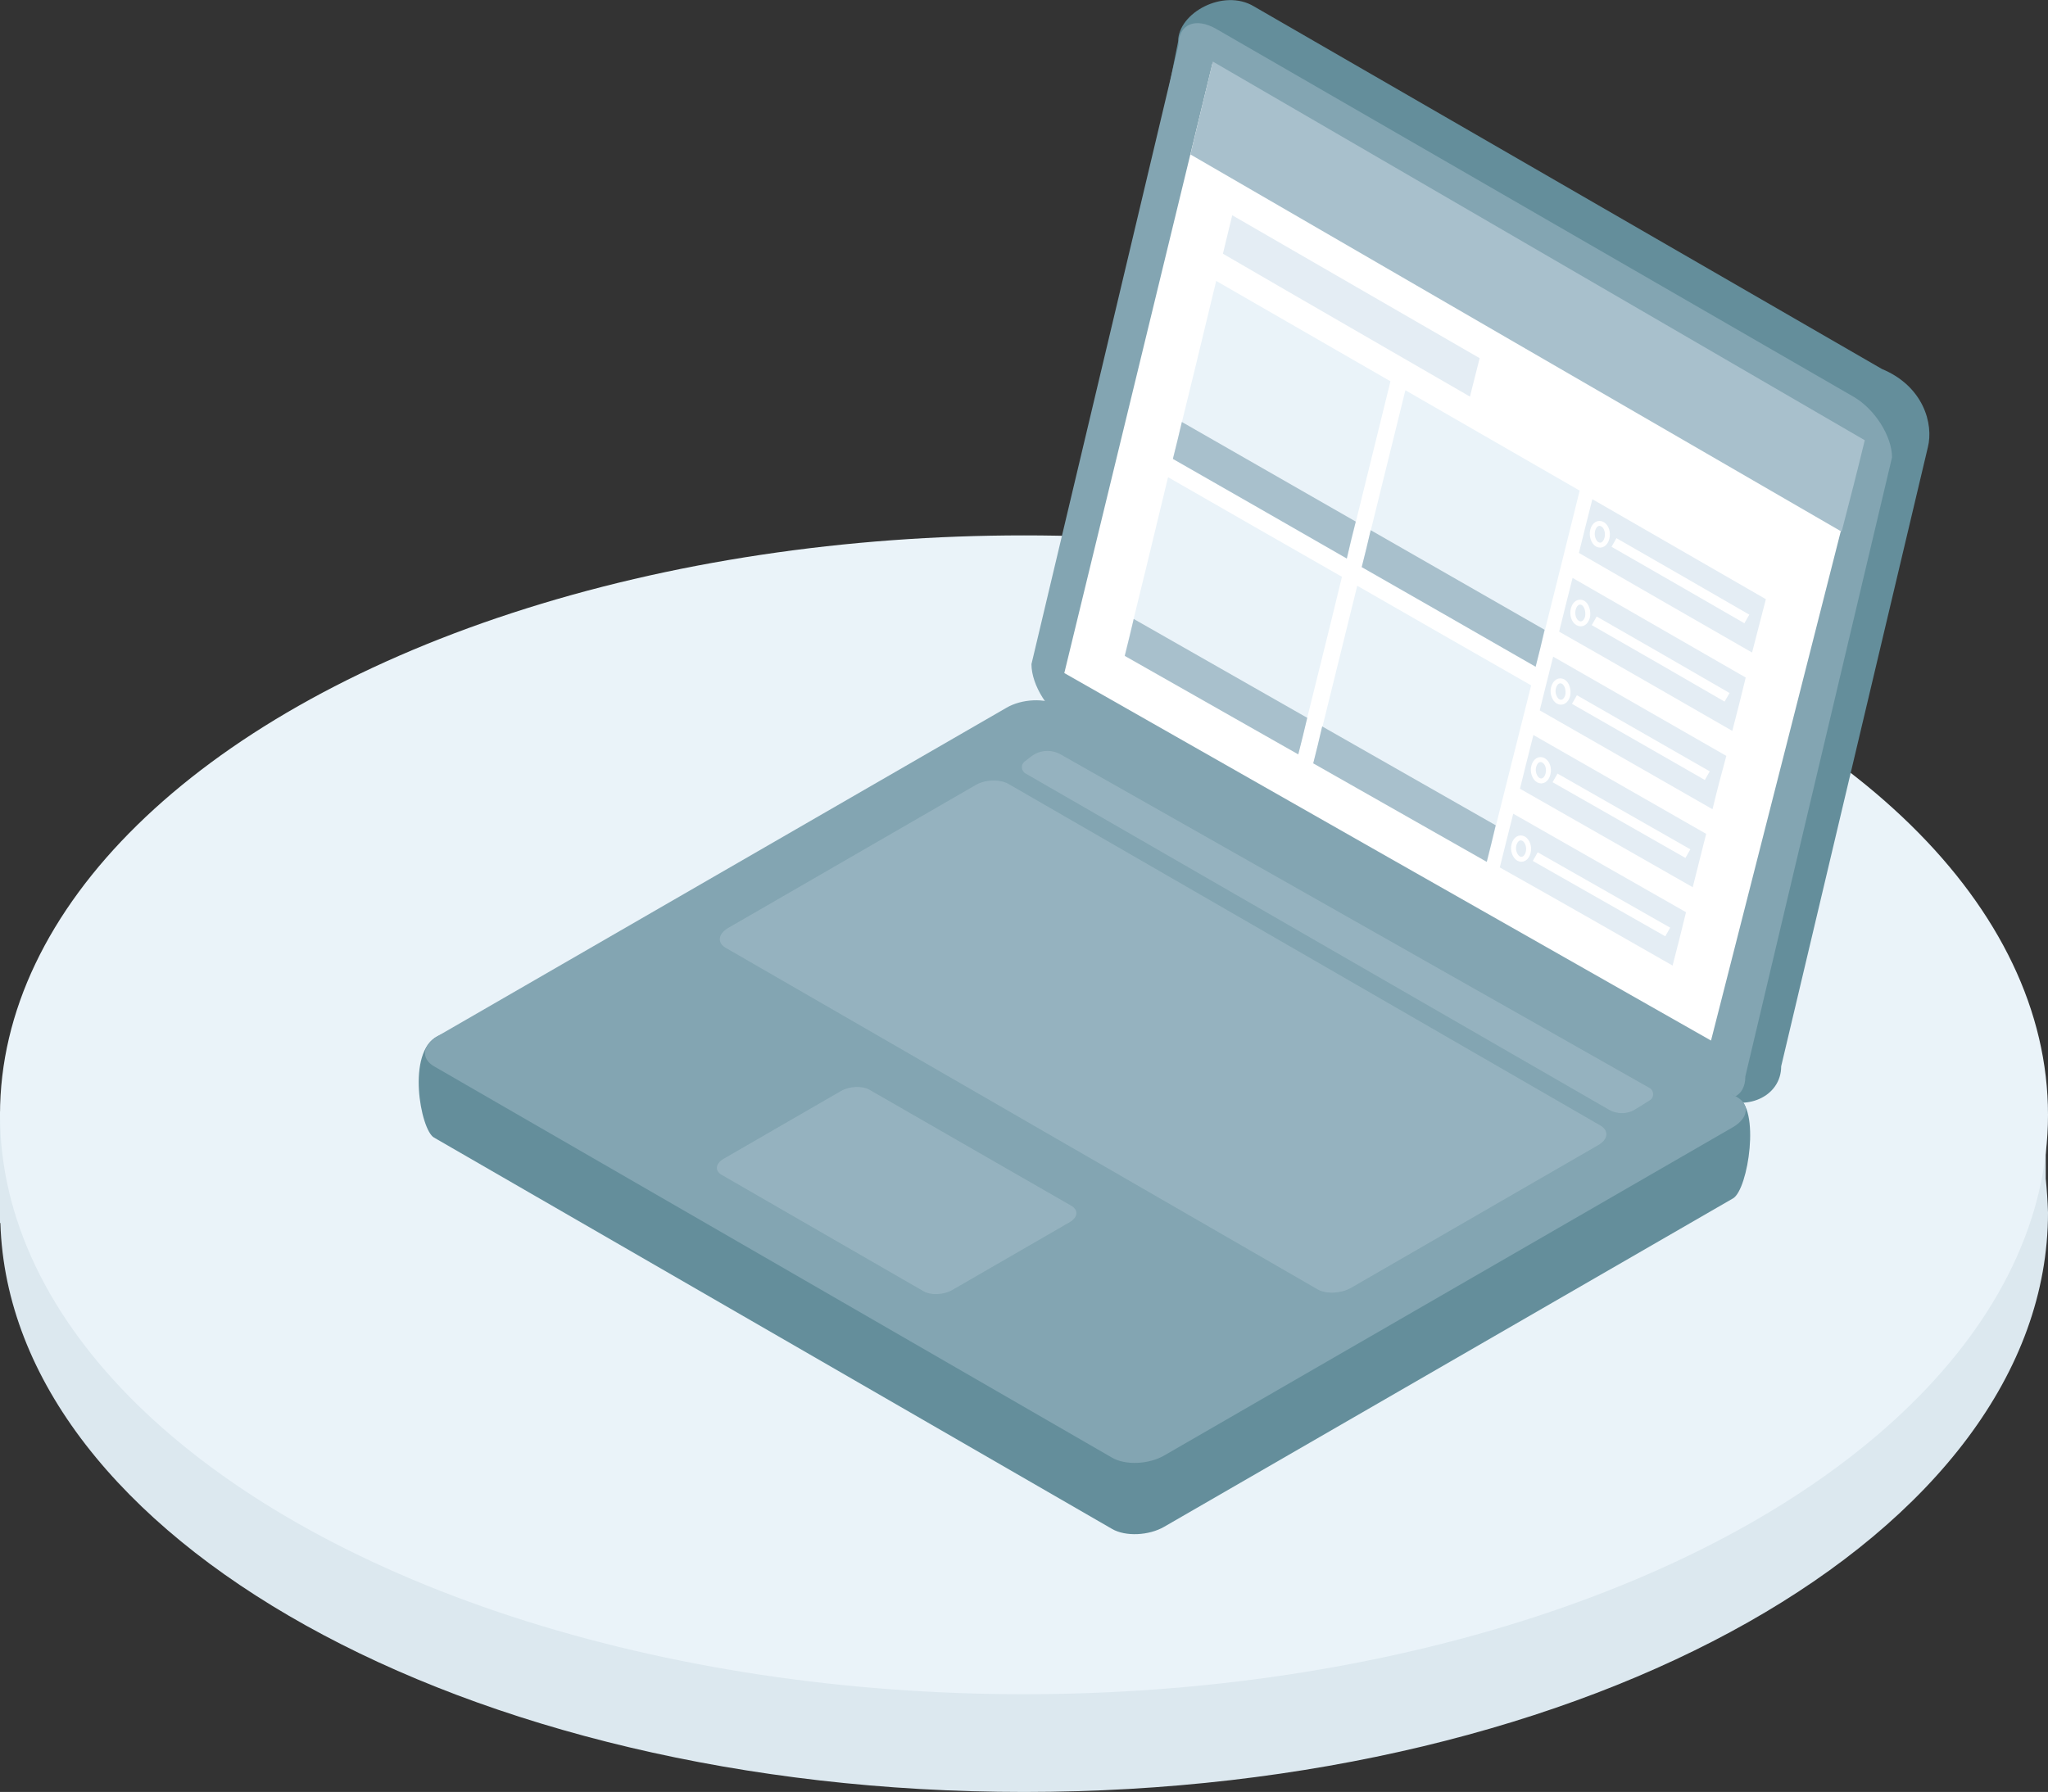
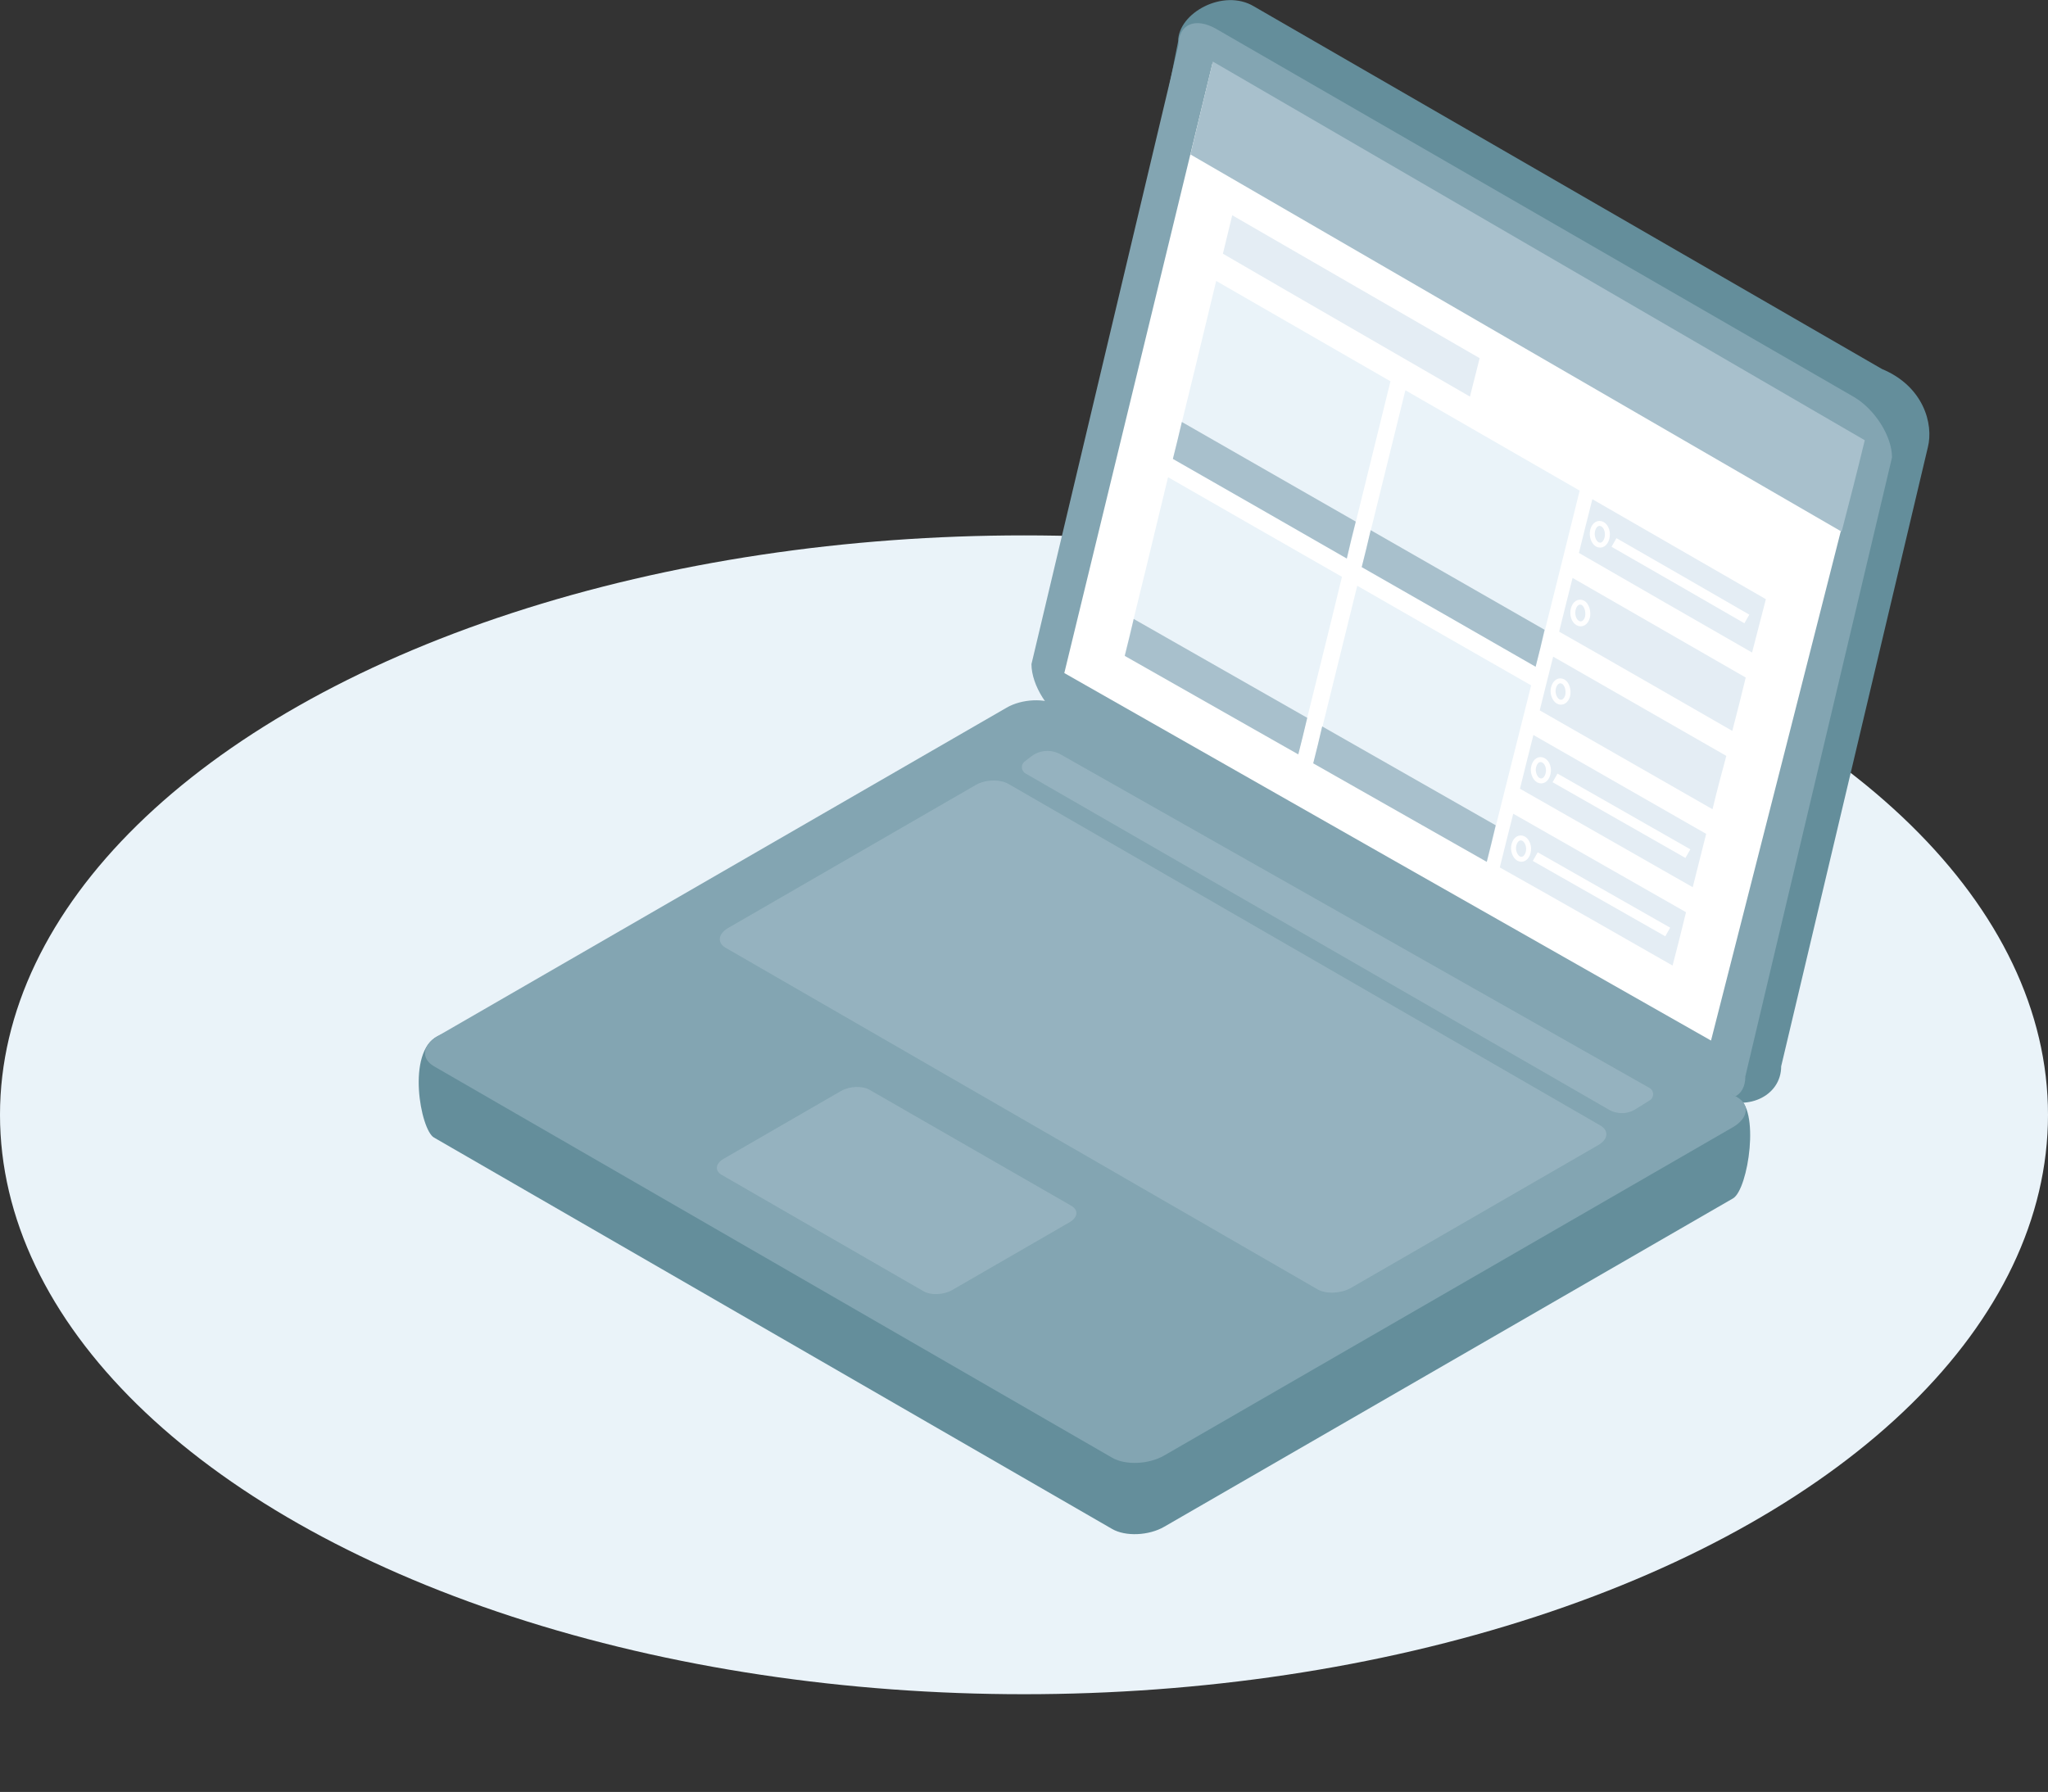
<svg xmlns="http://www.w3.org/2000/svg" version="1.1" id="Layer_1" x="0px" y="0px" viewBox="0 0 548.8 480.3" style="enable-background:new 0 0 548.8 480.3;" xml:space="preserve">
  <rect x="0" y="0" width="548.8" height="480.3" fill="#333333" stroke="none" />
  <style type="text/css">
	.st0{fill:#DCE8EF;}
	.st1{fill:#EAF3F9;}
	.st2{fill:#648E9B;}
	.st3{fill:#83A5B2;}
	.st4{opacity:0.5;}
	.st5{fill:#A8C0CC;}
	.st6{fill:#FFFFFF;}
	.st7{fill:#E4EDF4;}
	.st8{fill:none;stroke:#FFFFFF;stroke-width:1.33;stroke-miterlimit:10;}
	.st9{fill:none;stroke:#FFFFFF;stroke-width:2.66;stroke-miterlimit:10;}
</style>
  <g>
    <g>
-       <path class="st0" d="M548.2,315.9v-18h-3.7c-22.7-72.9-135-128.2-270.2-128.2S26.8,225.1,4.1,297.9H0v29.9h0.1    c2.6,84.4,124.4,152.5,274.3,152.5c151.5,0,274.4-69.5,274.4-155.3C548.7,321.9,548.5,318.9,548.2,315.9z" />
      <ellipse class="st1" cx="274.4" cy="298.8" rx="274.4" ry="155.3" />
    </g>
    <g>
      <g>
        <g>
          <g>
            <g>
              <path class="st2" d="M283.9,170.5c0,5.7,4.6,12.9,10.2,16.2l165.5,107.1c8.1,4.4,17.7,0.2,17.7-8l39.3-165.9        c1.6-6.3-1.2-16.4-12.3-21L336,1.7c-8.2-4.9-20.3,1.8-20.3,9.4L283.9,170.5z" />
              <path class="st3" d="M276.4,178c0,5.7,4.6,12.9,10.2,16.2l170.9,98.6c5.7,3.3,10.2,1.3,10.2-4.3L507,122.6        c0-5.7-4.6-12.9-10.2-16.2L326,7.8c-5.7-3.3-10.2-1.3-10.2,4.3L276.4,178z" />
              <path class="st2" d="M116.3,304.9L298,409.8c3.6,2.1,9.9,1.8,14-0.6l152.4-88c4.1-2.4,7.4-24.4,1-27.2l-181.7-91.9        c-3.6-2.1-9.9-1.8-14,0.6l-152.4,75C108.8,281.9,112.7,302.9,116.3,304.9" />
              <path class="st3" d="M116.3,285.8L298,390.7c3.6,2.1,9.9,1.8,14-0.6l152.4-88c4.1-2.4,4.6-6,1-8.1L283.7,189.1        c-3.6-2.1-9.9-1.8-14,0.6l-152.4,88C113.2,280.1,112.7,283.7,116.3,285.8" />
              <g class="st4">
                <path class="st5" d="M194.4,254l158.7,91.6c2.3,1.3,6.3,1.1,8.9-0.4l66.3-38.3c2.6-1.5,2.9-3.8,0.6-5.2l-158.7-91.6         c-2.3-1.3-6.3-1.2-8.9,0.4L195,248.8C192.4,250.4,192.2,252.7,194.4,254" />
                <path class="st5" d="M193.4,314.9l54.1,31.2c1.9,1.1,5.3,1,7.6-0.3l31.5-18.2c2.2-1.3,2.5-3.2,0.5-4.4L233,292.1         c-1.9-1.1-5.3-1-7.6,0.3l-31.5,18.2C191.7,311.9,191.5,313.8,193.4,314.9" />
                <path class="st5" d="M431.1,297.4l-156.3-90.1c-1.2-0.7-1.3-2.4-0.2-3.2l1.8-1.4c2.3-1.7,5.3-1.9,7.8-0.5L442,291.6         c1.3,0.7,1.3,2.6,0.1,3.3c-1.1,0.7-2.5,1.6-3.7,2.3C436.2,298.7,433.3,298.7,431.1,297.4z" />
              </g>
            </g>
            <g>
              <g>
                <g>
                  <path class="st6" d="M458.5,278.9c-57.8-32.8-115.5-65.6-173.3-98.5c13.2-54.5,26.5-108.9,39.7-163.4          c58.2,33.8,116.3,67.6,174.5,101.3C485.8,171.8,472.2,225.3,458.5,278.9z" />
                  <path class="st1" d="M347.9,202c-15.5-8.8-31-17.6-46.5-26.4c3.9-15.9,7.8-31.8,11.6-47.7c15.5,8.9,31,17.8,46.6,26.7          C355.8,170.4,351.8,186.2,347.9,202z" />
                  <path class="st1" d="M398.5,230.8c-15.5-8.8-31-17.6-46.5-26.4c3.9-15.8,7.8-31.6,11.7-47.4c15.5,8.9,31,17.8,46.6,26.7          C406.4,199.3,402.4,215,398.5,230.8z" />
                  <path class="st1" d="M360.9,149.7c-15.5-8.9-31-17.8-46.6-26.7c3.9-15.9,7.8-31.8,11.6-47.7c15.6,9,31.1,17.9,46.7,26.9          C368.7,118,364.8,133.9,360.9,149.7z" />
                  <path class="st1" d="M411.5,178.7c-15.5-8.9-31-17.8-46.6-26.7c3.9-15.8,7.8-31.6,11.7-47.4c15.6,9,31.1,17.9,46.7,26.9          C419.4,147.2,415.5,163,411.5,178.7z" />
                  <path class="st5" d="M360.9,149.7c-15.5-8.9-31-17.8-46.6-26.7c1-4,1.5-6,2.4-9.9c15.5,8.9,31.1,17.8,46.6,26.7          C362.3,143.8,361.8,145.7,360.9,149.7z" />
                  <path class="st5" d="M411.5,178.7c-15.5-8.9-31-17.8-46.6-26.7c1-4,1.5-5.9,2.4-9.9c15.5,8.9,31.1,17.8,46.6,26.7          C413,172.8,412.5,174.8,411.5,178.7z" />
                  <path class="st5" d="M347.9,202.2c-15.5-8.8-31-17.6-46.5-26.4c1-4,1.5-6,2.4-9.9c15.5,8.8,31,17.7,46.5,26.5          C349.4,196.3,348.9,198.2,347.9,202.2z" />
                  <path class="st5" d="M398.4,231c-15.5-8.8-31-17.6-46.5-26.4c1-4,1.5-5.9,2.4-9.9c15.5,8.8,31,17.7,46.5,26.5          C399.9,225.1,399.4,227,398.4,231z" />
                  <path class="st7" d="M393.9,106.3c-22.1-12.8-44.2-25.5-66.2-38.3c1-4.1,1.5-6.2,2.5-10.3c22.1,12.8,44.2,25.5,66.3,38.3          C395.5,100.1,394.9,102.2,393.9,106.3z" />
                  <path class="st5" d="M493.5,142.5C435.3,108.8,377.1,75.1,319,41.4c2.4-9.9,3.6-14.9,6-24.9          C383.2,50.3,441.5,84.2,499.7,118C497.3,127.9,496,132.8,493.5,142.5z" />
                  <g>
                    <g>
                      <path class="st7" d="M469.5,174.9c-15.5-8.9-31-17.8-46.4-26.7c1.4-5.8,2.2-8.7,3.6-14.4c15.5,8.9,31,17.9,46.5,26.8            C471.7,166.3,471,169.2,469.5,174.9z" />
                      <path class="st8" d="M430.6,144.3c-0.4,1.5-1.5,2.2-2.6,1.6c-1-0.6-1.6-2.3-1.2-3.8s1.5-2.2,2.6-1.6            C430.5,141.1,431,142.8,430.6,144.3z" />
                      <path class="st9" d="M432.5,145.4c11.9,6.8,23.8,13.7,35.6,20.5" />
                    </g>
                  </g>
                  <g>
                    <g>
                      <path class="st7" d="M464.2,195.9c-15.5-8.9-30.9-17.8-46.4-26.6c1.4-5.8,2.2-8.7,3.6-14.4c15.5,8.9,30.9,17.8,46.4,26.7            C466.4,187.3,465.7,190.2,464.2,195.9z" />
                      <path class="st8" d="M425.4,165.4c-0.4,1.5-1.5,2.2-2.6,1.6s-1.6-2.3-1.2-3.8s1.5-2.2,2.6-1.6            C425.2,162.2,425.7,163.9,425.4,165.4z" />
-                       <path class="st9" d="M427.2,166.4c11.9,6.8,23.7,13.6,35.6,20.5" />
                    </g>
                  </g>
                  <g>
                    <g>
                      <path class="st7" d="M458.9,216.9c-15.4-8.8-30.9-17.7-46.3-26.5c1.4-5.8,2.2-8.7,3.6-14.4c15.5,8.9,30.9,17.7,46.4,26.6            C461.1,208.2,460.3,211.1,458.9,216.9z" />
                      <path class="st8" d="M420.1,186.4c-0.4,1.5-1.5,2.2-2.6,1.6c-1-0.6-1.6-2.3-1.2-3.7c0.4-1.5,1.5-2.2,2.6-1.6            C419.9,183.3,420.4,184.9,420.1,186.4z" />
-                       <path class="st9" d="M421.9,187.5c11.9,6.8,23.7,13.6,35.6,20.4" />
                    </g>
                  </g>
                  <g>
                    <g>
                      <path class="st7" d="M453.6,237.8c-15.4-8.8-30.9-17.6-46.3-26.4c1.4-5.8,2.2-8.7,3.6-14.4c15.4,8.8,30.9,17.7,46.3,26.5            C455.8,229.2,455,232.1,453.6,237.8z" />
                      <path class="st8" d="M414.8,207.5c-0.4,1.5-1.5,2.2-2.6,1.6c-1-0.6-1.6-2.3-1.2-3.7c0.4-1.5,1.5-2.2,2.6-1.6            S415.2,206,414.8,207.5z" />
                      <path class="st9" d="M416.7,208.5c11.9,6.8,23.7,13.5,35.6,20.3" />
                    </g>
                  </g>
                  <g>
                    <g>
                      <path class="st7" d="M448.2,258.8c-15.4-8.8-30.8-17.6-46.3-26.3c1.4-5.8,2.2-8.7,3.6-14.4c15.4,8.8,30.9,17.6,46.3,26.4            C450.4,250.2,449.7,253.1,448.2,258.8z" />
                      <path class="st8" d="M409.5,228.5c-0.4,1.5-1.5,2.2-2.6,1.6c-1-0.6-1.6-2.3-1.2-3.7c0.4-1.5,1.5-2.2,2.6-1.6            C409.3,225.4,409.9,227,409.5,228.5z" />
                      <path class="st9" d="M411.4,229.6c11.8,6.7,23.7,13.5,35.5,20.2" />
                    </g>
                  </g>
                </g>
              </g>
            </g>
          </g>
        </g>
      </g>
    </g>
  </g>
</svg>